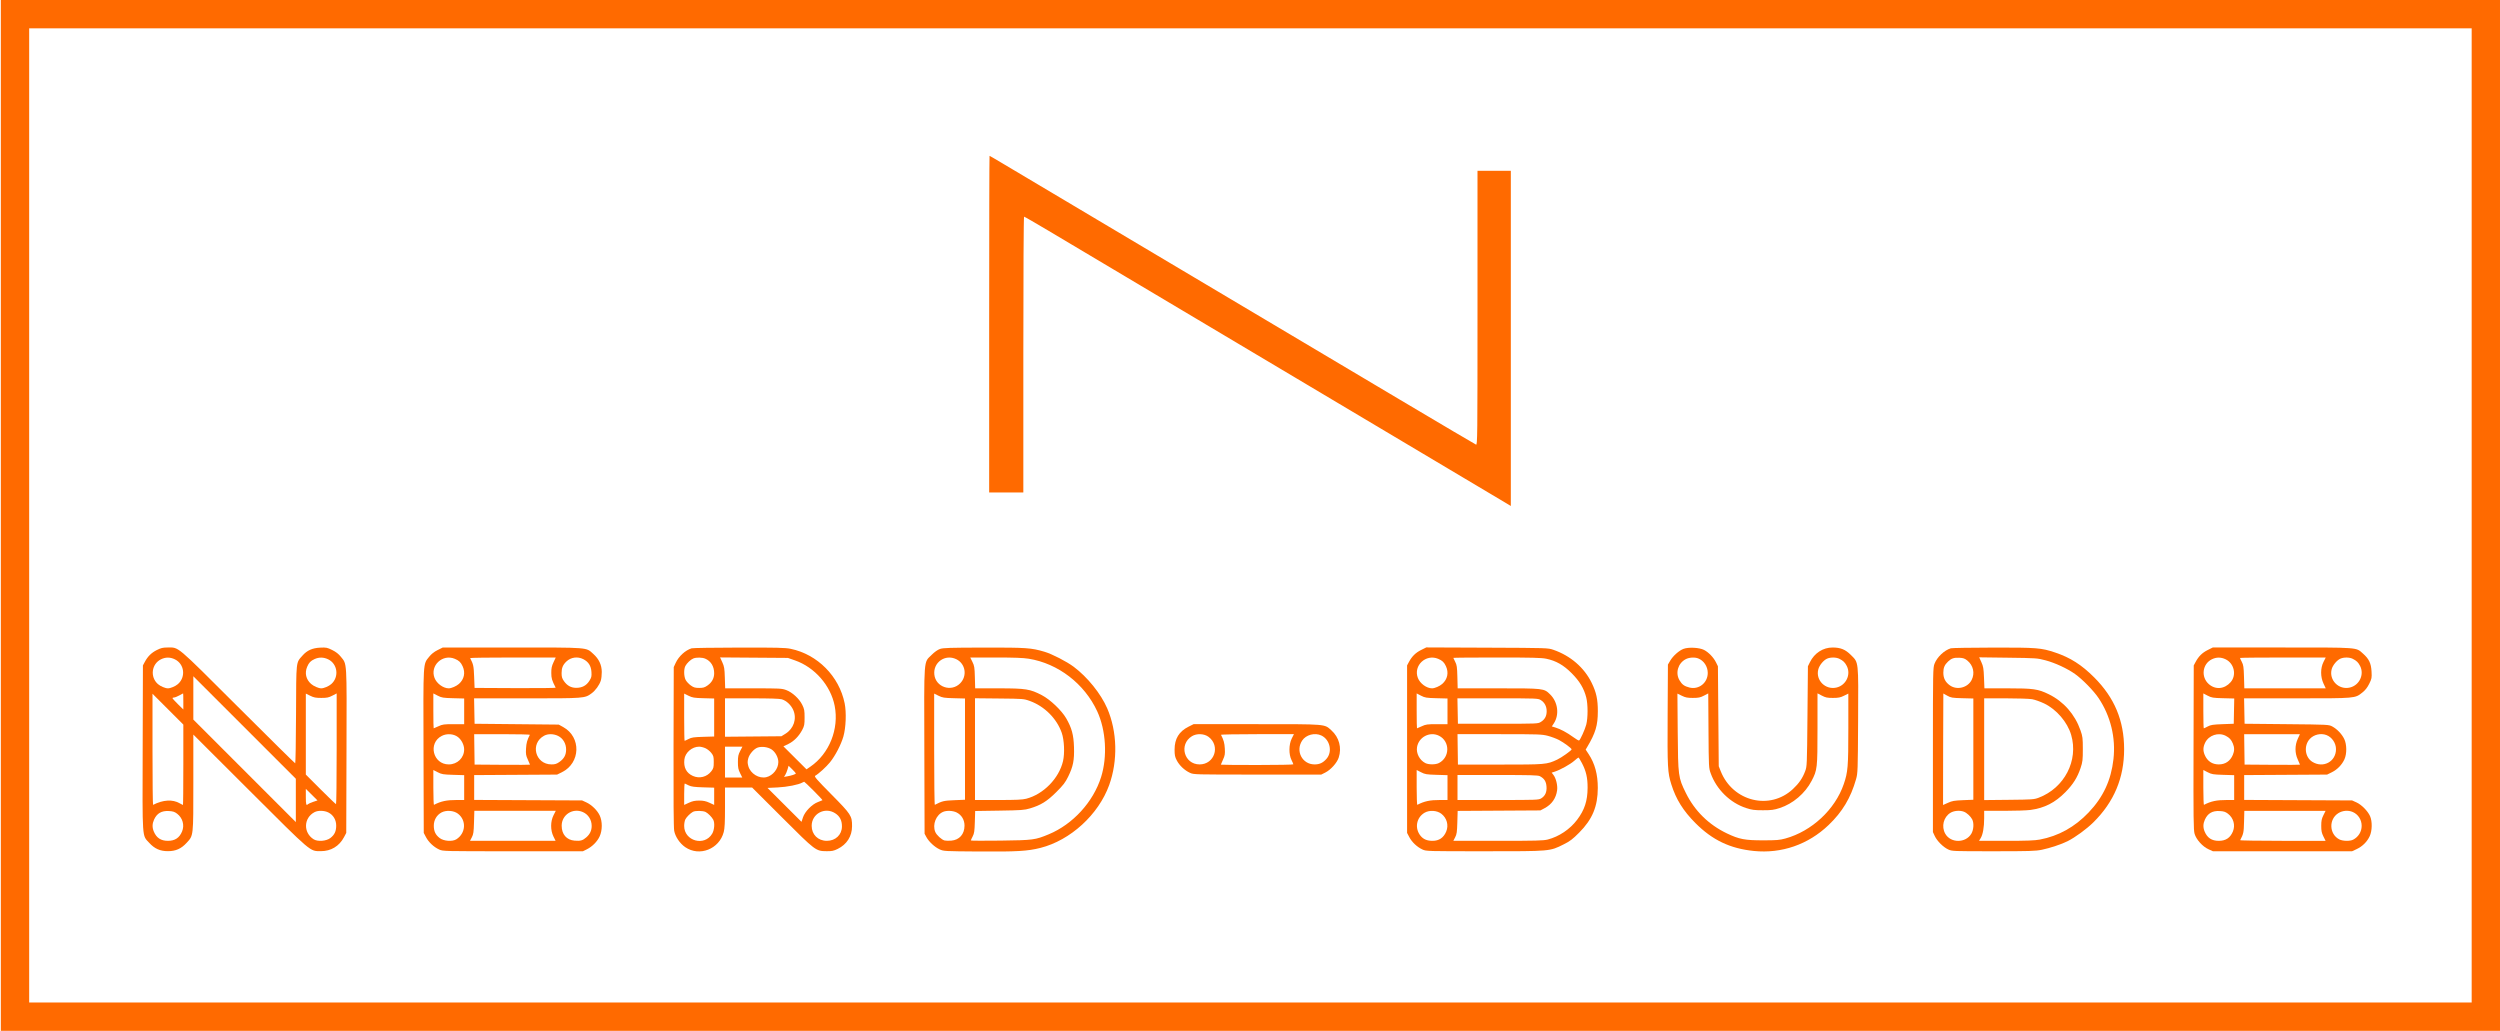
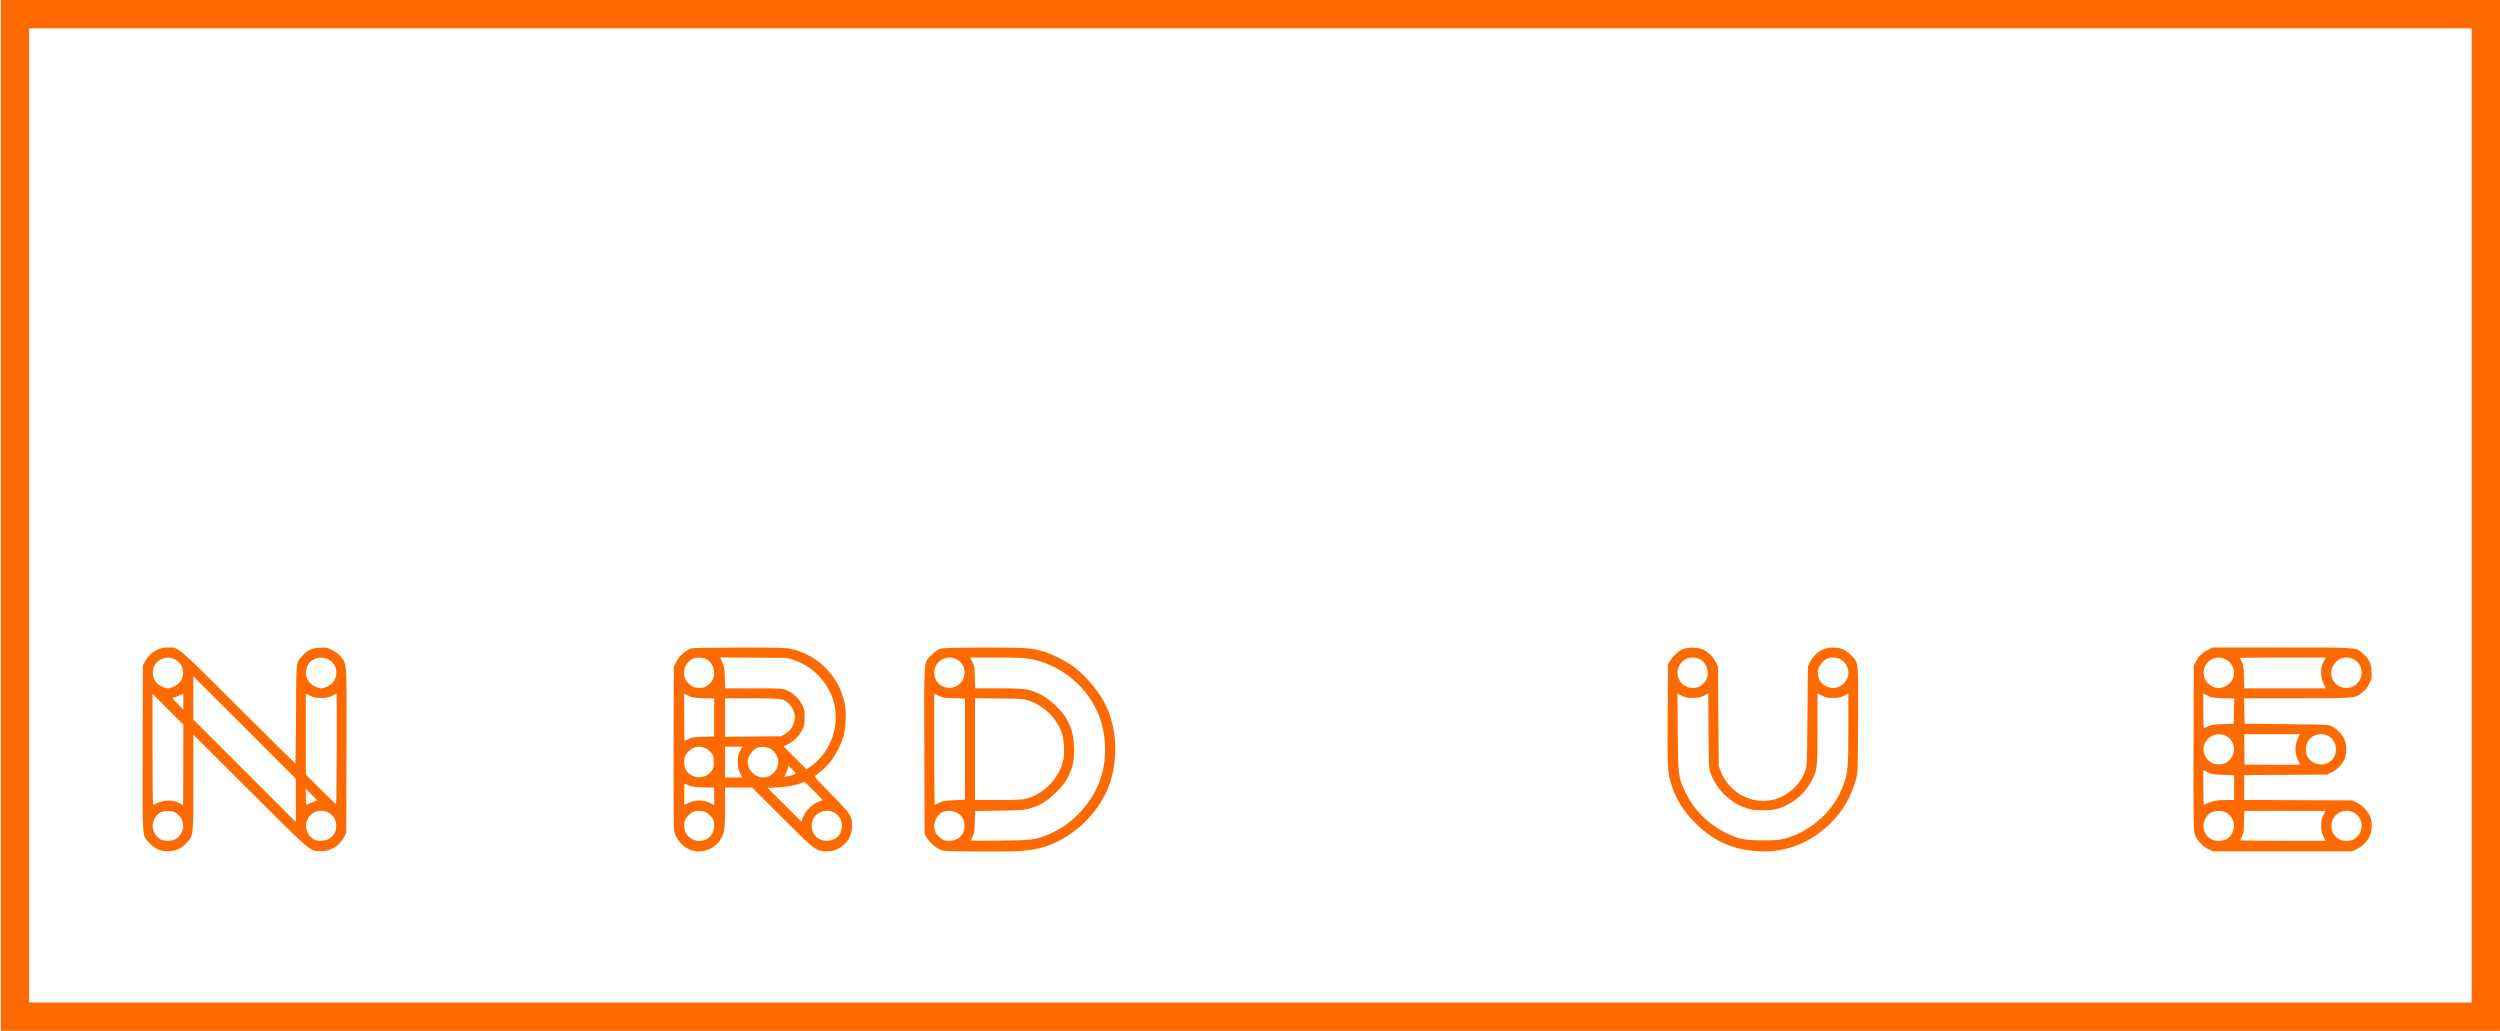
<svg xmlns="http://www.w3.org/2000/svg" width="100%" height="100%" viewBox="0 0 12500 5155" version="1.1" xml:space="preserve" style="fill-rule:evenodd;clip-rule:evenodd;stroke-linejoin:round;stroke-miterlimit:2;">
  <g>
    <clipPath id="_clip1">
      <path d="M4.167,0l-0,5154.17l12495.8,-0l0,-5154.17l-12495.8,0Zm12354.2,141.667l0,4870.83l-12212.5,-0l0,-4870.83l12212.5,-0Z" />
    </clipPath>
    <g clip-path="url(#_clip1)">
      <rect x="-16.667" y="-20.833" width="12537.5" height="5195.83" style="fill:#ff6a00;fill-rule:nonzero;" />
    </g>
    <clipPath id="_clip2">
-       <path d="M4945.83,1620.83l0,841.667l170.834,0l-0,-689.583c-0,-406.25 1.541,-689.584 3.75,-689.584c2.066,0 56.666,31.492 121.666,70.18c1795,1068.28 2287.2,1361.26 2298.33,1368.08l13.751,8.412l-0,-1675.83l-166.667,-0l0,685.833c0,651.667 -0.363,685.7 -7.292,683.125c-4.012,-1.492 -176.874,-103.521 -384.375,-226.875c-207.5,-123.354 -720,-428.042 -1139.58,-677.5c-419.583,-249.458 -794.917,-472.725 -834.584,-496.458c-39.583,-23.684 -72.928,-43.125 -73.958,-43.125c-1.029,-0 -1.875,378.75 -1.875,841.666Z" />
-     </clipPath>
+       </clipPath>
    <g clip-path="url(#_clip2)">
      <rect x="4925" y="758.333" width="2650" height="1792.5" style="fill:#ff6a00;fill-rule:nonzero;" />
    </g>
    <clipPath id="_clip3">
      <path d="M784.167,3250.21c-27.046,13.521 -45.229,31.459 -60.2,59.375l-9.384,17.5l-1.212,412.084c-1.371,466.666 -3.517,435.483 32.658,475c26.954,29.45 54.388,41.666 93.554,41.666c39.167,0 66.596,-12.216 93.538,-41.666c34.55,-37.763 33.546,-28.75 33.546,-301.25l-0,-240l282.5,281.895c313.333,312.663 299.096,300.592 355,300.942c50.416,0.317 92.108,-24.837 115.879,-69.921l11.204,-21.25l1.217,-410.416c1.354,-457.917 2.958,-431.229 -28.275,-470.417c-11.267,-14.133 -24.609,-24.521 -43.359,-33.75c-25,-12.308 -29.583,-13.217 -59.583,-11.808c-39.583,1.858 -65.913,13.629 -88.858,39.725c-33,37.529 -31.079,20 -32.213,293.75c-0.554,134.583 -2.421,245 -4.137,245c-1.721,-0 -130.625,-127.225 -286.459,-282.725c-314.583,-313.905 -293.841,-296.442 -352.083,-296.442c-22.917,0 -32.471,2.275 -53.333,12.708Zm90,46.338c47.916,23.225 56.008,88.241 15.416,123.896c-12.475,10.954 -36.666,21.225 -50,21.225c-13.333,-0 -37.525,-10.304 -50,-21.296c-40.179,-35.404 -32.083,-100.463 15.417,-123.917c22.779,-11.246 45.833,-11.216 69.167,0.092Zm766.666,0.008c47.5,23.021 55.655,88.546 15.417,123.888c-12.475,10.954 -36.667,21.225 -50,21.225c-13.333,-0 -37.929,-10.709 -50.833,-22.134c-25.471,-22.554 -32.746,-54.116 -19.667,-85.366c8.717,-20.834 17.296,-29.792 37.167,-38.825c22.225,-10.104 45.416,-9.688 67.916,1.212Zm-161.666,597.196l-0,216.667l-512.5,-512.5l-0,-216.667l512.5,512.5Zm-562.5,-386.667l-0,40.417l-27.084,-26.667c-15,-14.771 -27.083,-28.154 -27.083,-30c0,-1.8 3.542,-3.333 7.708,-3.333c4.204,0 16.042,-4.642 26.042,-10.208c10,-5.567 18.808,-10.305 19.375,-10.417c0.571,-0.112 1.042,18.125 1.042,40.208Zm689.791,-17.5c28.334,0 36.905,-1.746 55.209,-11.25l21.666,-11.25l0,276.875c0,152.084 -1.408,276.875 -3.125,276.875c-1.725,0 -36.25,-33.125 -77.083,-73.958l-73.958,-73.958l-0,-405l21.875,10.833c18.208,9.017 27.5,10.833 55.416,10.833Zm-689.791,334.375c-0,110.417 -0.846,201.042 -1.875,201.042c-1.017,0 -8.542,-3.912 -16.459,-8.558c-35,-20.538 -83.333,-17.671 -132.916,7.887c-1.604,0.829 -2.917,-123.704 -2.917,-277.037l0,-278.542l154.167,154.167l-0,201.041Zm649.166,185.417c-12.083,4.067 -23.508,9.133 -25.833,11.458c-8.917,8.917 -10.833,2.5 -10.833,-36.25l-0,-40.416l58.333,57.916l-21.667,7.292Zm-680.416,59.008c27.954,21.246 38.054,57.45 24.862,89.117c-13.279,31.871 -35.696,46.667 -70.696,46.667c-35,-0 -57.395,-14.796 -70.629,-46.667c-8.362,-20.133 -7.916,-39.167 1.396,-59.583c14.367,-31.509 37.567,-44.863 74.233,-42.73c20.417,1.188 28.45,3.784 40.834,13.196Zm756.666,-5.891c24.7,12.616 39.084,37.091 38.942,66.258c-0.138,27.917 -8.571,45.583 -29.358,61.512c-20.417,15.638 -63.321,18.867 -83.334,6.267c-52.912,-33.316 -50.416,-107.366 4.584,-135.912c17.729,-9.2 49.166,-8.35 69.166,1.875Z" />
    </clipPath>
    <g clip-path="url(#_clip3)">
      <rect x="691.933" y="3216.49" width="1061.95" height="1060.17" style="fill:#ff6a00;fill-rule:nonzero;" />
    </g>
    <clipPath id="_clip4">
      <path d="M2187.92,3250.42c-17.5,8.75 -31.192,19.637 -42.442,33.75c-30.567,38.35 -29.283,16.666 -27.933,472.083l1.208,408.333l11.192,21.25c13.241,25.142 38.808,49.171 65.475,61.534c19.095,8.85 20.416,8.883 369.166,8.883l350,0l19.584,-9.729c27.083,-13.45 51.812,-38.375 63.937,-64.438c14.15,-30.416 14.292,-75.533 0.325,-105c-12.254,-25.862 -40.096,-52.975 -67.179,-65.425l-20.833,-9.575l-269.792,-1.25l-269.792,-1.25l0,-124.166l207.292,-1.25l207.292,-1.25l23.75,-11.65c93.75,-45.996 97.816,-175.621 7.083,-225.888l-22.5,-12.462l-420.833,-4.167l-2.5,-127.083l264.166,-0c288.75,-0 288.75,-0 322.917,-24.734c19.538,-14.145 39.137,-41.1 46.546,-64.016c2.796,-8.638 4.992,-28.334 4.837,-43.334c-0.37,-35.416 -14.245,-64.796 -42.633,-90.283c-37.246,-33.442 -16.25,-31.8 -406.25,-31.8l-346.25,0l-25.833,12.917Zm86.25,43.67c20.833,8.717 29.82,17.292 38.954,37.163c14.737,32.083 7.808,65.129 -18.538,88.367c-12.904,11.379 -37.5,22.05 -50.833,22.05c-27.471,-0 -60.471,-24.167 -71.121,-52.084c-23.529,-61.666 39.871,-121.291 101.538,-95.496Zm493.333,17.371c-8.842,18.825 -11.208,30.209 -11.05,53.125c0.192,27.575 2.762,36.25 21.854,73.75c0.934,1.838 -89.762,2.867 -201.846,2.292l-203.541,-1.042l-2.242,-56.25c-2.158,-54.166 -3.721,-61.416 -20,-92.916c-0.833,-1.609 94.95,-2.917 213.283,-2.917l214.792,0l-11.25,23.958Zm149.167,-15.558c25.866,13.317 38.758,33.683 40.57,64.1c1.338,22.5 0.113,27.617 -10.67,44.583c-14.796,23.275 -36.15,34.584 -65.317,34.584c-25.833,-0 -45.471,-10.754 -61.625,-33.75c-9.408,-13.392 -11.708,-21.25 -11.708,-40c-0,-25.834 6.329,-41.03 24.166,-58.025c22.567,-21.496 56.25,-26.075 84.584,-11.492Zm-651.042,195.142l55.208,1.458l0,128.333l-53.125,0c-47.916,0 -55.312,1.021 -75.416,10.417c-12.084,5.646 -23.054,10.417 -23.959,10.417c-0.916,-0 -1.666,-39.375 -1.666,-87.292l-0,-87.292l21.875,11.25c19.812,10.188 27.083,11.388 77.083,12.709Zm23.958,194.108c17.959,13.746 30.95,39.433 31.113,61.517c0.308,42.166 -33.613,75.416 -76.946,75.416c-79.167,0 -105.058,-106.858 -34.583,-142.733c25.416,-12.933 59.116,-10.504 80.416,5.8Zm359.546,-10.983c-13.391,26.191 -17.467,40.833 -19.004,68.333c-1.558,27.917 -0.383,35.142 9.042,55.625c5.946,12.917 10.833,24.296 10.833,25.208c0,0.917 -62.292,1.2 -138.542,0.625l-138.541,-1.041l-2.084,-152.084l140,0c77.084,0 139.234,1.496 138.296,3.334Zm141.288,5.433c24.916,12.192 40.558,39.15 40.129,69.15c-0.383,26.667 -10.438,44.863 -33.879,61.333c-13.538,9.509 -21.667,12 -39.167,12c-81.667,0 -108.487,-105.05 -36.667,-143.608c19.25,-10.338 47.084,-9.883 69.584,1.125Zm-524.792,194.567l55.208,1.666l0,124.167l-37.083,0c-50.833,0 -78.388,5.842 -113.75,24.112c-1.833,0.946 -3.333,-37.862 -3.333,-86.195l-0,-87.917l21.875,11.25c19.812,10.187 27.083,11.408 77.083,12.917Zm23.958,194.187c43.592,33.3 39.584,98.209 -7.916,128.146c-20.013,12.612 -62.917,9.4 -83.334,-6.238c-20.787,-15.929 -29.225,-33.595 -29.362,-61.512c-0.138,-28.333 14.2,-53.25 38.112,-66.238c23.75,-12.899 61.463,-10.229 82.5,5.842Zm478.005,7.896c-15.68,31.004 -15.838,75 -0.384,106.25l10.713,21.667l-427.917,-0l9.167,-17.709c7.933,-15.325 9.391,-25.416 10.833,-75l1.667,-57.291l407.083,-0l-11.162,22.083Zm146.162,-16.154c27.267,11.662 44.583,38.654 44.583,69.487c0,22.917 -8.558,41.221 -26.666,57.025c-18.363,16.029 -29.167,19.092 -58.75,16.646c-40.075,-3.312 -64.584,-31.587 -64.584,-74.504c0,-54.583 54.834,-90.296 105.417,-68.654Z" />
    </clipPath>
    <g clip-path="url(#_clip4)">
-       <rect x="2096.16" y="3216.65" width="933.567" height="1060.43" style="fill:#ff6a00;fill-rule:nonzero;" />
-     </g>
+       </g>
    <clipPath id="_clip5">
      <path d="M3458.33,3241.51c-31.616,9.649 -64.537,39.737 -79.95,73.07l-9.633,20.834l-1.042,397.5c-0.679,258.75 0.43,405.646 3.175,420.833c5.35,29.583 28.229,63.5 55.367,82.083c71.079,48.667 170.271,9.584 192.471,-75.833c4.75,-18.279 6.279,-48.333 6.279,-123.333l-0,-99.167l135.417,0l150,149.804c168.333,168.113 168.333,168.113 222.916,168.642c26.25,0.254 35.05,-1.554 55,-11.313c45.746,-22.37 71.755,-63.383 71.913,-113.383c0.162,-52.2 -4.363,-59.167 -103.7,-159.583c-72.546,-73.334 -86.567,-89.442 -80.713,-92.738c17.6,-9.912 55.38,-44.346 74.25,-67.679c26.188,-32.379 55.071,-87.917 66.746,-128.333c12.779,-44.255 15.746,-120.417 6.467,-166.25c-27.408,-135.417 -135.959,-244.871 -270.379,-272.629c-26.709,-5.513 -67.084,-6.471 -257.917,-6.121c-124.583,0.229 -230.929,1.845 -236.667,3.596Zm67.917,51.808c28.342,12.191 44.583,38.762 44.583,72.929c0,25 -10.97,45.3 -32.916,60.896c-14.534,10.329 -21.667,12.437 -42.084,12.437c-20.416,0 -27.55,-2.116 -42.083,-12.5c-9.583,-6.846 -21.017,-19.096 -25.271,-27.083c-9.321,-17.5 -10.166,-53.708 -1.633,-70c7.421,-14.167 26.729,-32.45 39.821,-37.704c15.204,-6.104 44.166,-5.604 59.583,1.025Zm448.333,8.487c99.167,34.638 178.784,125.692 198.788,227.359c22.716,115.416 -26.8,239.241 -121.704,304.35l-19.167,13.15l-115.417,-115l24.167,-11.567c28.071,-13.433 53.175,-38.85 70.05,-70.933c10.392,-19.759 11.617,-26.25 11.617,-61.667c-0,-35 -1.346,-42.333 -11.621,-63.333c-14.879,-30.417 -49.629,-62.454 -80.046,-73.796c-21.921,-8.179 -31.875,-8.704 -164.375,-8.704l-141.042,-0l-1.666,-53.125c-1.463,-46.667 -3.009,-56.063 -12.709,-77.292l-11.041,-24.167l169.583,1.25l169.583,1.25l35,12.225Zm-456.875,189.234l53.125,1.458l0,190l-55.208,1.667c-47.083,1.42 -57.783,3.016 -72.708,10.833c-9.584,5.021 -18.538,9.167 -19.792,9.167c-1.262,-0 -2.292,-53.125 -2.292,-118.125l0,-118.125l21.875,10.833c19.388,9.6 27.917,11 75,12.292Zm391.459,5.512c23.425,7.046 46.512,28.863 57.445,54.279c18.459,42.917 2.109,92.142 -39.112,117.738l-20.417,12.679l-141.041,1.25l-141.042,1.25l-0,-192.083l133.958,-0c89.584,-0 139.342,1.616 150.209,4.887Zm-381.667,244.696c9.583,4.442 22.388,14.775 29.167,23.542c10.741,13.887 12.083,18.958 12.083,45.625c-0,26.666 -1.35,31.758 -12.133,45.833c-21.996,28.708 -59.534,38.204 -92.45,23.383c-32.438,-14.6 -46.838,-42.55 -42.321,-82.133c3.933,-34.492 38.154,-64.167 73.987,-64.167c8.18,0 22.084,3.475 31.667,7.917Zm173.333,13.75c-9.504,18.304 -11.25,26.875 -11.25,55.208c0,27.917 1.817,37.209 10.834,55.417l10.833,21.875l-86.25,0l-0,-154.167l87.083,0l-11.25,21.667Zm157.084,-7.775c18.941,12.55 33.75,40.275 33.75,63.192c-0,33.333 -26.934,67.395 -59.584,75.346c-36.825,8.97 -80.004,-17.43 -90.521,-55.346c-4.27,-15.417 -4.337,-22.917 -0.329,-38.334c5.742,-22.083 29.45,-48.883 48.35,-54.646c20.834,-6.358 50.342,-2.129 68.334,9.788Zm121.25,119.858c-0,3.713 -20.417,10.679 -42.917,14.638l-16.25,2.862l6.25,-10c3.488,-5.583 8.55,-17.916 11.458,-27.916l5.209,-17.917l18.125,17.708c10,9.771 18.125,19.017 18.125,20.625Zm89.375,86.875c25,25 44.779,46.284 43.75,47.084c-1.05,0.816 -11.042,4.879 -22.709,9.229c-29.583,11.033 -64.962,47.25 -74.625,76.396l-7.458,22.5l-170,-169.584l50.833,-2.429c47.5,-2.267 105.017,-13.671 123.75,-24.537c3.75,-2.175 7.579,-3.959 8.75,-4.075c1.142,-0.113 22.709,20.416 47.709,45.416Zm-624.792,-26.875c13.083,6.213 28.542,8.275 71.875,9.584l55.208,1.666l0,86.25l-23.541,-10.833c-17.921,-8.246 -30.209,-10.833 -51.459,-10.833c-21.25,-0 -33.537,2.587 -51.458,10.833l-23.542,10.833l0,-54.375c0,-30 1.4,-53.629 3.125,-52.708c1.717,0.917 10.625,5.229 19.792,9.583Zm84.583,133.017c12.688,6.612 31.059,25.317 37.963,38.65c8.312,16.042 5.637,50.833 -5.35,69.583c-38.229,65.259 -140.113,37.084 -140.113,-38.75c0,-12.083 2.638,-26.641 5.963,-32.916c6.492,-12.242 24.454,-30.059 37.787,-37.475c11.85,-6.596 50.417,-6.046 63.75,0.908Zm647.084,5.871c23.596,14.971 34.483,36.112 34.262,66.529c-0.296,41.408 -32.179,71.667 -75.512,71.667c-44.167,-0 -75.834,-31.317 -75.834,-75c0,-60.417 65.638,-95.846 117.084,-63.196Z" />
    </clipPath>
    <g clip-path="url(#_clip5)">
      <rect x="3346.68" y="3217.02" width="934.404" height="1060.88" style="fill:#ff6a00;fill-rule:nonzero;" />
    </g>
    <clipPath id="_clip6">
      <path d="M4700,3244.79c-11.717,4.037 -27.5,15.208 -42.083,29.791c-40.254,40.255 -37.596,5 -36.209,480l1.209,414.167l8.991,16.667c12.509,23.179 41.425,50.029 66.009,61.291c20.533,9.404 23.333,9.559 195.833,10.8c190.416,1.367 244.404,-1.775 308.333,-17.962c150,-37.971 290.242,-166.104 343.817,-314.129c44.037,-121.667 40.275,-268.013 -9.862,-383.75c-31.588,-72.917 -98.617,-156.1 -167.288,-207.605c-35.4,-26.549 -108.333,-64.029 -146.666,-75.366c-65.855,-19.479 -90.417,-21.158 -302.917,-20.75c-171.667,0.333 -203.109,1.312 -219.167,6.846Zm81.25,51.108c46.666,22.579 56.375,83.975 19.167,121.183c-44.559,44.559 -121.692,18.334 -128.667,-43.75c-6.883,-61.25 53.988,-104.295 109.5,-77.433Zm362.5,-2.292c147.084,23.959 278.546,124.959 342.4,263.059c43.808,94.75 51.529,226.25 19.3,328.75c-39.175,124.583 -141.184,236.083 -261.7,286.05c-68.05,28.212 -77.5,29.454 -240.416,31.583c-82.084,1.075 -149.167,0.733 -149.167,-0.758c-0,-1.484 4.145,-10.625 9.166,-20.209c7.809,-14.904 9.413,-25.625 10.834,-72.291l1.666,-54.792l121.459,-1.875c110,-1.7 124.408,-2.754 152.708,-11.187c54.167,-16.138 85.05,-35.263 131.25,-81.276c35,-34.858 45.012,-47.874 59.496,-77.329c25.088,-51.02 31.221,-82.083 29.217,-147.916c-1.867,-61.25 -11.363,-96.175 -39.2,-144.167c-23.013,-39.671 -79.93,-93.713 -121.597,-115.454c-58.891,-30.725 -80.416,-34.129 -215.833,-34.129l-117.5,-0l-1.458,-55.209c-1.308,-49.583 -2.563,-57.437 -12.292,-77.083l-10.833,-21.875l127.5,0c92.083,0 137.917,1.696 165,6.108Zm-373.958,197.434l55.208,1.458l0,506.25l-53.334,2.212c-52.499,2.18 -60.329,4.042 -97.499,23.167c-1.834,0.934 -3.334,-123.921 -3.334,-277.254l0,-278.958l21.875,10.833c19.646,9.729 27.5,10.983 77.084,12.292Zm379.791,13.904c72.917,26.479 133.959,87.429 159.046,158.804c12.604,35.867 15.642,102.917 6.438,142.083c-20.275,86.25 -97.809,165.455 -183.817,187.784c-19.187,4.983 -50,6.383 -140.416,6.383l-115.834,-0l0,-508.75l121.875,1.25c120.417,1.233 122.246,1.383 152.708,12.446Zm-366.25,557.425c24.963,12.696 39.459,37.212 39.251,66.379c-0.309,42.5 -25.884,71.2 -66.334,74.446c-12.5,1.004 -27.129,0.679 -32.917,-0.725c-15.087,-3.663 -40.275,-26.638 -47.016,-42.888c-15.38,-37.083 4.333,-86.312 40.35,-100.779c17.917,-7.196 48.749,-5.546 66.666,3.567Z" />
    </clipPath>
    <g clip-path="url(#_clip6)">
      <rect x="4600.24" y="3217.06" width="997.059" height="1061.57" style="fill:#ff6a00;fill-rule:nonzero;" />
    </g>
    <clipPath id="_clip7">
      <path d="M7105.42,3250c-27.334,13.667 -45.646,31.667 -60.617,59.583l-9.383,17.5l-0,837.5l11.191,21.25c13.242,25.142 38.809,49.171 65.475,61.534c19,8.808 21.667,8.887 310.834,8.887c331.666,0 325.108,0.563 395,-34.246c31.946,-15.908 44.958,-25.758 78.083,-59.091c65.996,-66.409 92.817,-130.834 92.988,-223.334c0.12,-67.083 -14.625,-121.679 -45.584,-168.75l-15.07,-22.916l7.449,-12.5c41.963,-70.417 53.384,-108.75 53.384,-179.167c-0,-59.583 -7.446,-94.063 -30.596,-141.667c-37.321,-76.741 -106.071,-136.091 -191.904,-165.666c-26.971,-9.296 -28.334,-9.338 -331.25,-10.584l-304.167,-1.25l-25.833,12.917Zm85.417,44.087c20.833,8.717 29.82,17.292 38.954,37.163c14.741,32.083 7.808,65.129 -18.538,88.367c-12.904,11.379 -37.5,22.05 -50.833,22.05c-27.471,-0 -60.471,-24.167 -71.121,-52.084c-23.525,-61.666 39.871,-121.291 101.538,-95.496Zm540.416,-0.433c49.167,10.371 86.512,31.671 127.287,72.596c39.413,39.558 60.971,75.417 72.646,120.833c8.784,34.167 8.842,102.084 0.121,135.834c-6.246,24.166 -29.363,75.412 -35.887,79.55c-1.855,1.175 -15,-6.471 -29.583,-17.204c-29.584,-21.771 -63.701,-40.075 -89.167,-47.842l-17.501,-5.338l9.867,-15c28.771,-43.75 20.663,-107.05 -18.616,-145.35c-30.834,-30.066 -30.834,-30.066 -259.167,-30.066l-202.917,-0l-1.458,-57.292c-1.263,-49.583 -2.721,-59.704 -10.833,-75.208c-5.234,-10 -9.375,-18.746 -9.375,-19.792c-0,-1.029 98.125,-1.875 217.708,-1.875c175.417,0 223.375,1.196 246.875,6.154Zm-549.167,197.388l55.417,1.458l-0,128.333l-53.125,0c-47.917,0 -55.313,1.021 -75.417,10.417c-12.083,5.646 -23.054,10.417 -23.958,10.417c-0.916,-0 -1.667,-39.375 -1.667,-87.292l0,-87.292l21.667,11.25c19.713,10.234 26.667,11.384 77.083,12.709Zm521.251,9.004c19.332,11.787 29.999,31.621 29.999,55.787c0,24.584 -9.158,41.5 -29.166,53.888c-14.463,8.954 -16.25,9.029 -214.584,9.029l-200,0l-2.5,-127.083l201.25,-0c193.334,-0 201.792,0.329 215.001,8.379Zm-507.917,178.946c55.07,28.041 54.583,107.458 -0.834,136.204c-16.667,8.642 -51.666,8.666 -68.333,0.042c-28.279,-14.63 -45.967,-48.571 -41.162,-78.988c8.091,-51.25 64.57,-80.563 110.329,-57.258Zm543.75,0.175c17.5,4.546 42.879,14.046 55.833,20.9c24.583,13.008 62.638,41.154 63,46.6c0.35,5.241 -50.5,41.462 -72.583,51.708c-52.063,24.146 -56.667,24.542 -285.417,24.542l-210.417,-0l-2.083,-152.084l209.792,0c195.416,0 211.991,0.571 241.875,8.334Zm170.641,136.666c20.746,39.696 28.43,73.334 28.171,123.334c-0.346,65.416 -15.216,110.712 -52.537,160c-35.859,47.354 -90.442,83.991 -146.692,98.462c-21.625,5.563 -58.75,6.538 -248.75,6.538l-223.333,-0l9.166,-17.709c7.896,-15.254 9.396,-25.625 10.834,-74.791l1.666,-57.084l206.875,-1.25l206.875,-1.25l20.834,-11.05c35.891,-19.037 57.362,-49.783 62.695,-89.783c3.221,-24.167 -5.566,-60.233 -18.783,-77.083l-8.496,-10.834l15.834,-5.125c27.083,-8.766 77.208,-36.658 96.666,-53.787c10.417,-9.167 19.954,-16.596 21.459,-16.713c1.475,-0.112 9.458,12.709 17.516,28.125Zm-727.516,58.334l55.208,1.666l0,124.167l-37.083,0c-50.834,0 -78.388,5.842 -113.75,24.112c-1.834,0.946 -3.334,-37.862 -3.334,-86.195l0,-87.917l21.875,11.25c19.813,10.187 27.084,11.408 77.084,12.917Zm516.875,6.683c21.829,11.35 31.233,25.817 33.304,51.233c2.275,27.917 -6.2,47.192 -26.221,59.634c-12.8,7.95 -21.458,8.283 -216.042,8.283l-202.708,0l0,-125l200.209,0c163.749,0 202.258,1.067 211.458,5.85Zm-492.917,187.55c27.954,21.238 38.054,57.433 24.863,89.1c-13.021,31.242 -35.696,46.667 -68.613,46.667c-26.667,-0 -45.062,-7.538 -58.996,-24.167c-31.542,-37.654 -22.254,-92.275 19.829,-116.608c23.751,-13.734 61.221,-11.471 82.917,5.008Z" />
    </clipPath>
    <g clip-path="url(#_clip7)">
-       <rect x="7014.58" y="3216.25" width="995.417" height="1060.84" style="fill:#ff6a00;fill-rule:nonzero;" />
-     </g>
+       </g>
    <clipPath id="_clip8">
      <path d="M8417.92,3244.17c-22.342,8.204 -52.6,34.996 -66.813,59.162l-11.521,19.584l-1.362,250c-1.454,266.666 -0.229,289.633 18.625,349.583c23.196,73.75 59.208,131.575 119.891,192.5c85.021,85.363 173.68,127.746 292.43,139.8c138.749,14.083 271.766,-32.021 373.75,-129.55c69.078,-66.058 110.758,-135.667 137.379,-229.417c8.534,-30.054 8.925,-41.25 10.254,-292.916c1.6,-302.917 3.146,-288.805 -35.966,-327.917c-27.692,-27.692 -51.668,-37.5 -91.667,-37.5c-47.917,0 -90.771,27.746 -113.263,73.333l-10.071,20.417l-2.292,250c-2.254,245.833 -2.445,250.408 -11.458,274.583c-13.049,35 -30.7,60.742 -61.25,89.338c-115.362,107.983 -300.642,62.329 -360.879,-88.921l-9.954,-25l-4.167,-500l-9.663,-19.583c-12.12,-24.584 -37.041,-50.421 -59.92,-62.129c-23.233,-11.892 -76.667,-14.701 -102.083,-5.367Zm72.499,47.704c28.409,10.654 48.334,40.625 48.334,72.708c0,49.584 -44.446,84.992 -91.666,73.03c-25.418,-6.442 -37.226,-15.076 -49.722,-36.363c-21.571,-36.754 -7.362,-85.038 30.972,-105.229c17.208,-9.063 44.166,-10.863 62.082,-4.146Zm706.668,2.196c19.166,9.658 27.761,18.042 36.845,35.929c21.767,42.875 -3.512,96.221 -51.013,107.642c-55.833,13.429 -106.049,-36.871 -91.241,-91.392c5.542,-20.417 25.988,-45.179 43.742,-52.983c17.499,-7.692 45.529,-7.325 61.667,0.804Zm-732.501,195.512c27.917,0 36.854,-1.829 55,-11.25l21.663,-11.25l1.254,186.25c1.23,183.334 1.405,186.675 11.013,213.334c29.141,80.833 97.095,147.462 176.904,173.454c29.324,9.554 41.249,11.129 84.166,11.129c42.917,-0 54.842,-1.575 84.167,-11.121c66.25,-21.558 126.658,-73.075 159.434,-135.962c28.362,-54.421 29.316,-62.917 29.316,-261.25l0,-176.25l21.875,11.458c18.591,9.738 26.875,11.458 55.208,11.458c27.501,0 37.163,-1.895 55.209,-10.833l21.875,-10.833l-0,175.833c-0,190 -2.171,216.35 -22.788,276.667c-43.438,127.071 -159.713,235.466 -291.796,272.025c-28.946,8.012 -43.75,9.225 -112.5,9.225c-90.416,-0 -119.02,-5.509 -179.999,-34.675c-91.255,-43.642 -161.159,-112.534 -205.405,-202.409c-37.904,-77.008 -38.804,-83.75 -40.563,-304.583l-1.533,-192.083l22.083,10.833c18.217,8.938 27.917,10.833 55.417,10.833Z" />
    </clipPath>
    <g clip-path="url(#_clip8)">
      <rect x="8316.95" y="3216.67" width="995.059" height="1061.45" style="fill:#ff6a00;fill-rule:nonzero;" />
    </g>
    <clipPath id="_clip9">
-       <path d="M9754.17,3241.47c-32.867,9.9 -68.817,43.946 -81.596,77.279c-7.679,20.029 -7.988,36.667 -7.988,431.25l0,410.417l9.105,19.583c11.625,25 42.146,55.521 67.146,67.146c19.266,8.958 22.916,9.104 225.833,9.104c181.667,0 210.621,-0.896 242.917,-7.5c39.999,-8.183 98.332,-27.625 128.333,-42.779c38.749,-19.571 95.112,-60.775 129.167,-94.434c103.099,-101.895 153.678,-222.37 153.537,-365.704c-0.138,-142.5 -47.796,-256.841 -149.525,-358.75c-62.987,-63.096 -119.43,-99.075 -195.263,-124.466c-69.962,-23.43 -90.833,-25.088 -310.833,-24.667c-110.416,0.212 -205.096,1.792 -210.833,3.521Zm82.083,60.942c30.275,24.37 39.125,63.837 21.879,97.587c-19.8,38.75 -73.183,52.046 -108.546,27.033c-22.737,-16.083 -32.916,-35.783 -32.916,-63.7c-0,-24.583 6.233,-39.225 23.749,-55.775c16.768,-15.846 29.584,-20.083 56.668,-18.737c19.166,0.95 26.725,3.575 39.166,13.592Zm390.833,-0.913c48.334,12.854 109.155,41.004 147.917,68.458c37.083,26.263 93.738,84.225 118.146,120.875c60.004,90.092 86.162,197.5 74.187,304.584c-11.833,105.833 -51.275,190.554 -124.341,267.083c-69.525,72.825 -150.075,117.533 -243.825,135.338c-25.433,4.829 -65.417,6.329 -168.75,6.329l-135.417,-0l8.266,-13.334c11.134,-17.954 17.567,-54.583 17.567,-100l0,-36.666l99.792,-0c55,-0 114.379,-2.017 132.291,-4.496c70.001,-9.688 122.213,-36.338 174.038,-88.838c38.387,-38.891 60.271,-73.75 76.1,-121.25c9.963,-29.883 11.112,-39.583 11.112,-93.75c0,-55.416 -0.962,-63.175 -11.608,-93.75c-28.008,-80.416 -84.308,-144.558 -158.808,-180.925c-53.741,-26.233 -76.666,-29.491 -207.5,-29.491l-114.166,-0l-2.084,-53.334c-1.808,-46.25 -3.55,-56.541 -13.125,-77.5l-11.042,-24.166l144.792,1.875c140.834,1.825 145.929,2.179 186.458,12.958Zm-415.625,189.542l55.209,1.458l-0,506.25l-51.251,2.083c-44.166,1.796 -54.591,3.609 -75.416,13.125c-13.334,6.092 -24.446,11.042 -24.792,11.042c-0.346,0 -0.158,-125.417 0.417,-278.75l1.042,-278.75l19.791,11.042c18.075,10.083 24.583,11.166 75,12.5Zm349.167,5c13.709,2.421 40.625,11.933 60.208,21.287c61.442,29.334 116.158,93.088 134.971,157.254c37.471,127.813 -33.72,265.425 -162.471,314.05c-23.137,8.738 -31.875,9.359 -148.541,10.534l-123.959,1.25l0,-508.75l107.501,-0c59.166,-0 118.645,1.966 132.291,4.375Zm-341.042,562.575c14.329,5.446 33.429,23.05 41.279,38.05c9.542,18.22 7.638,51.666 -4.075,71.666c-28.058,47.917 -103.354,48.159 -130.445,0.417c-20.571,-36.25 -8.721,-83.717 26.158,-104.838c17.804,-10.775 46.667,-13.054 67.083,-5.295Z" />
-     </clipPath>
+       </clipPath>
    <g clip-path="url(#_clip9)">
      <rect x="9643.75" y="3217.07" width="997.704" height="1060.02" style="fill:#ff6a00;fill-rule:nonzero;" />
    </g>
    <clipPath id="_clip10">
      <path d="M11038.3,3250.21c-27.046,13.521 -45.229,31.459 -60.2,59.375l-9.383,17.5l-1.042,410.209c-0.908,357.5 -0.229,412.991 5.288,431.875c8.375,28.675 39.921,63.65 69.504,77.066l22.083,10.017l695.834,0l23.333,-10.946c28.333,-13.292 51.492,-36.254 64.592,-64.054c12.766,-27.083 13.621,-74.629 1.813,-100.833c-11.643,-25.834 -42.692,-57.104 -68.072,-68.559l-21.666,-9.775l-269.792,-1.25l-269.792,-1.25l0,-124.166l207.292,-1.25l207.292,-1.25l23.749,-11.654c27.238,-13.367 50.676,-37.513 63.097,-65.013c12.424,-27.5 11.937,-74.421 -1.046,-101.25c-11.9,-24.583 -35.959,-49.825 -59.55,-62.475c-17.846,-9.571 -18.75,-9.617 -228.334,-11.692l-210.416,-2.083l-2.501,-127.083l264.168,-0c295,-0 289.837,0.458 327.083,-28.963c14.629,-11.554 24.867,-24.579 34.375,-43.746c12.725,-25.646 13.425,-29.375 11.596,-61.875c-2.326,-41.25 -12.692,-62.666 -43.472,-89.816c-35.308,-31.142 -16.666,-29.775 -403.749,-29.775l-346.667,-0l-25.417,12.716Zm90.001,46.342c42.916,20.804 55.657,79.3 24.895,114.283c-30.779,35 -75.774,39.021 -109.062,9.75c-40.376,-35.508 -32.5,-100.675 14.999,-124.129c22.78,-11.246 45.834,-11.216 69.168,0.096Zm489.249,13.033c-15.8,31.25 -15.788,74.584 0.034,108.334l11.133,23.75l-407.084,-0l-1.666,-57.292c-1.429,-49.167 -2.967,-59.775 -10.834,-74.792c-5.02,-9.583 -9.166,-18.537 -9.166,-19.791c-0,-1.263 96.458,-2.292 214.375,-2.292l214.375,0l-11.167,22.083Zm146.167,-15.512c19.166,9.658 27.762,18.042 36.846,35.929c21.766,42.875 -3.512,96.221 -51.013,107.642c-55.833,13.429 -105.92,-37.329 -91.017,-92.225c5.322,-19.584 26.109,-44.5 43.517,-52.15c17.5,-7.692 45.53,-7.325 61.667,0.804Zm-648.125,196.971l55.625,1.458l-2.5,126.25l-56.25,2.083c-47.5,1.759 -58.971,3.542 -73.75,11.459c-9.583,5.133 -18.537,9.375 -19.791,9.375c-1.259,-0 -2.292,-39.375 -2.292,-87.292l-0,-87.292l21.666,11.25c19.8,10.279 26.459,11.375 77.292,12.709Zm12.709,187.846c19.05,9.737 27.645,19.029 36.108,39.029c8.162,19.295 8.129,36.666 -0.113,56.25c-13.162,31.283 -37.663,47.916 -70.579,47.916c-32.916,0 -57.354,-16.633 -70.404,-47.916c-8.792,-21.08 -8.063,-39.167 2.454,-60.834c18.004,-37.083 65.896,-53.171 102.534,-34.445Zm360.683,14.862c-15.18,32.917 -15.242,71.096 -0.171,103.75c6.154,13.333 11.154,24.912 11.154,25.833c-0,0.917 -62.291,1.2 -138.542,0.625l-138.541,-1.041l-2.084,-152.084l278.75,0l-10.566,22.917Zm143.066,-18.542c27.763,10.5 47.917,40.209 47.917,70.625c-0,62.5 -64.216,96.842 -118.333,63.28c-37.5,-23.255 -43.684,-81.363 -12.23,-114.946c20.234,-21.604 54.73,-29.517 82.646,-18.959Zm-516.458,198.959l55.208,1.666l0,124.167l-37.083,0c-50.834,0 -78.387,5.842 -113.75,24.112c-1.833,0.946 -3.333,-37.862 -3.333,-86.195l-0,-87.917l21.875,11.25c19.812,10.187 27.083,11.408 77.083,12.917Zm23.958,194.216c27.954,21.246 38.055,57.45 24.863,89.117c-13.279,31.871 -35.696,46.667 -70.696,46.667c-35,-0 -57.395,-14.796 -70.629,-46.667c-8.363,-20.133 -7.917,-39.167 1.396,-59.583c14.371,-31.509 37.566,-44.863 74.233,-42.73c20.417,1.188 28.45,3.784 40.833,13.196Zm477.501,7.659c-8.813,17.791 -10.834,27.708 -10.834,53.125c-0,25.416 2.021,35.333 10.834,53.125l10.832,21.875l-214.374,-0c-117.917,-0 -213.592,-1.5 -212.634,-3.334c16.679,-31.937 17.938,-37.916 19.333,-91.666l1.425,-55l406.25,-0l-10.832,21.875Zm146.666,-16.113c27.121,11.704 44.583,38.821 44.583,69.238c0,29.166 -16.175,55.479 -42.499,69.146c-16.297,8.458 -52.501,7.549 -70.001,-1.759c-50,-26.591 -52.574,-99.946 -4.583,-130.512c21.387,-13.625 49.584,-16 72.5,-6.113Z" />
    </clipPath>
    <g clip-path="url(#_clip10)">
      <rect x="10946.5" y="3216.65" width="932.784" height="1060.43" style="fill:#ff6a00;fill-rule:nonzero;" />
    </g>
    <clipPath id="_clip11">
      <path d="M5942.5,3633.54c-47.362,23.679 -69.583,60.208 -69.583,114.375c-0,27.916 1.821,36.787 11.191,54.583c13.242,25.142 38.809,49.171 65.475,61.533c19.042,8.825 21.25,8.884 337.917,8.884l318.75,-0l19.583,-9.792c27.917,-13.958 58.751,-48.2 67.725,-75.208c16.196,-48.75 2.067,-101.459 -36.475,-136.046c-36.071,-32.371 -20,-31.038 -374.166,-31.038l-315,0l-25.417,12.709Zm100.833,51.154c59.554,45.458 29.167,137.387 -45.416,137.387c-77.5,0 -104.746,-100.241 -38.333,-141.041c24.166,-14.846 61.654,-13.209 83.749,3.654Zm415.267,8.221c-14.708,29.583 -15.246,79.066 -1.154,107.083c5.029,10 9.221,19.85 9.221,21.667c-0,1.833 -81.667,3.333 -181.25,3.333c-99.584,0 -181.25,-0.75 -181.25,-1.667c-0,-0.912 4.887,-12.291 10.833,-25.208c9.425,-20.483 10.6,-27.708 9.042,-55.625c-1.538,-27.5 -5.613,-42.142 -19.005,-68.333c-0.937,-1.838 80.588,-3.334 181.421,-3.334l183.125,0l-10.983,22.084Zm148.067,-15.459c43.333,20.588 56.733,81.363 25.733,116.709c-17.488,19.941 -34.483,27.916 -59.483,27.916c-61.667,0 -96.558,-66.833 -62.213,-119.166c19.121,-29.138 63.463,-40.905 95.963,-25.459Z" />
    </clipPath>
    <g clip-path="url(#_clip11)">
-       <rect x="5852.08" y="3600" width="868.912" height="293.754" style="fill:#ff6a00;fill-rule:nonzero;" />
-     </g>
+       </g>
  </g>
</svg>